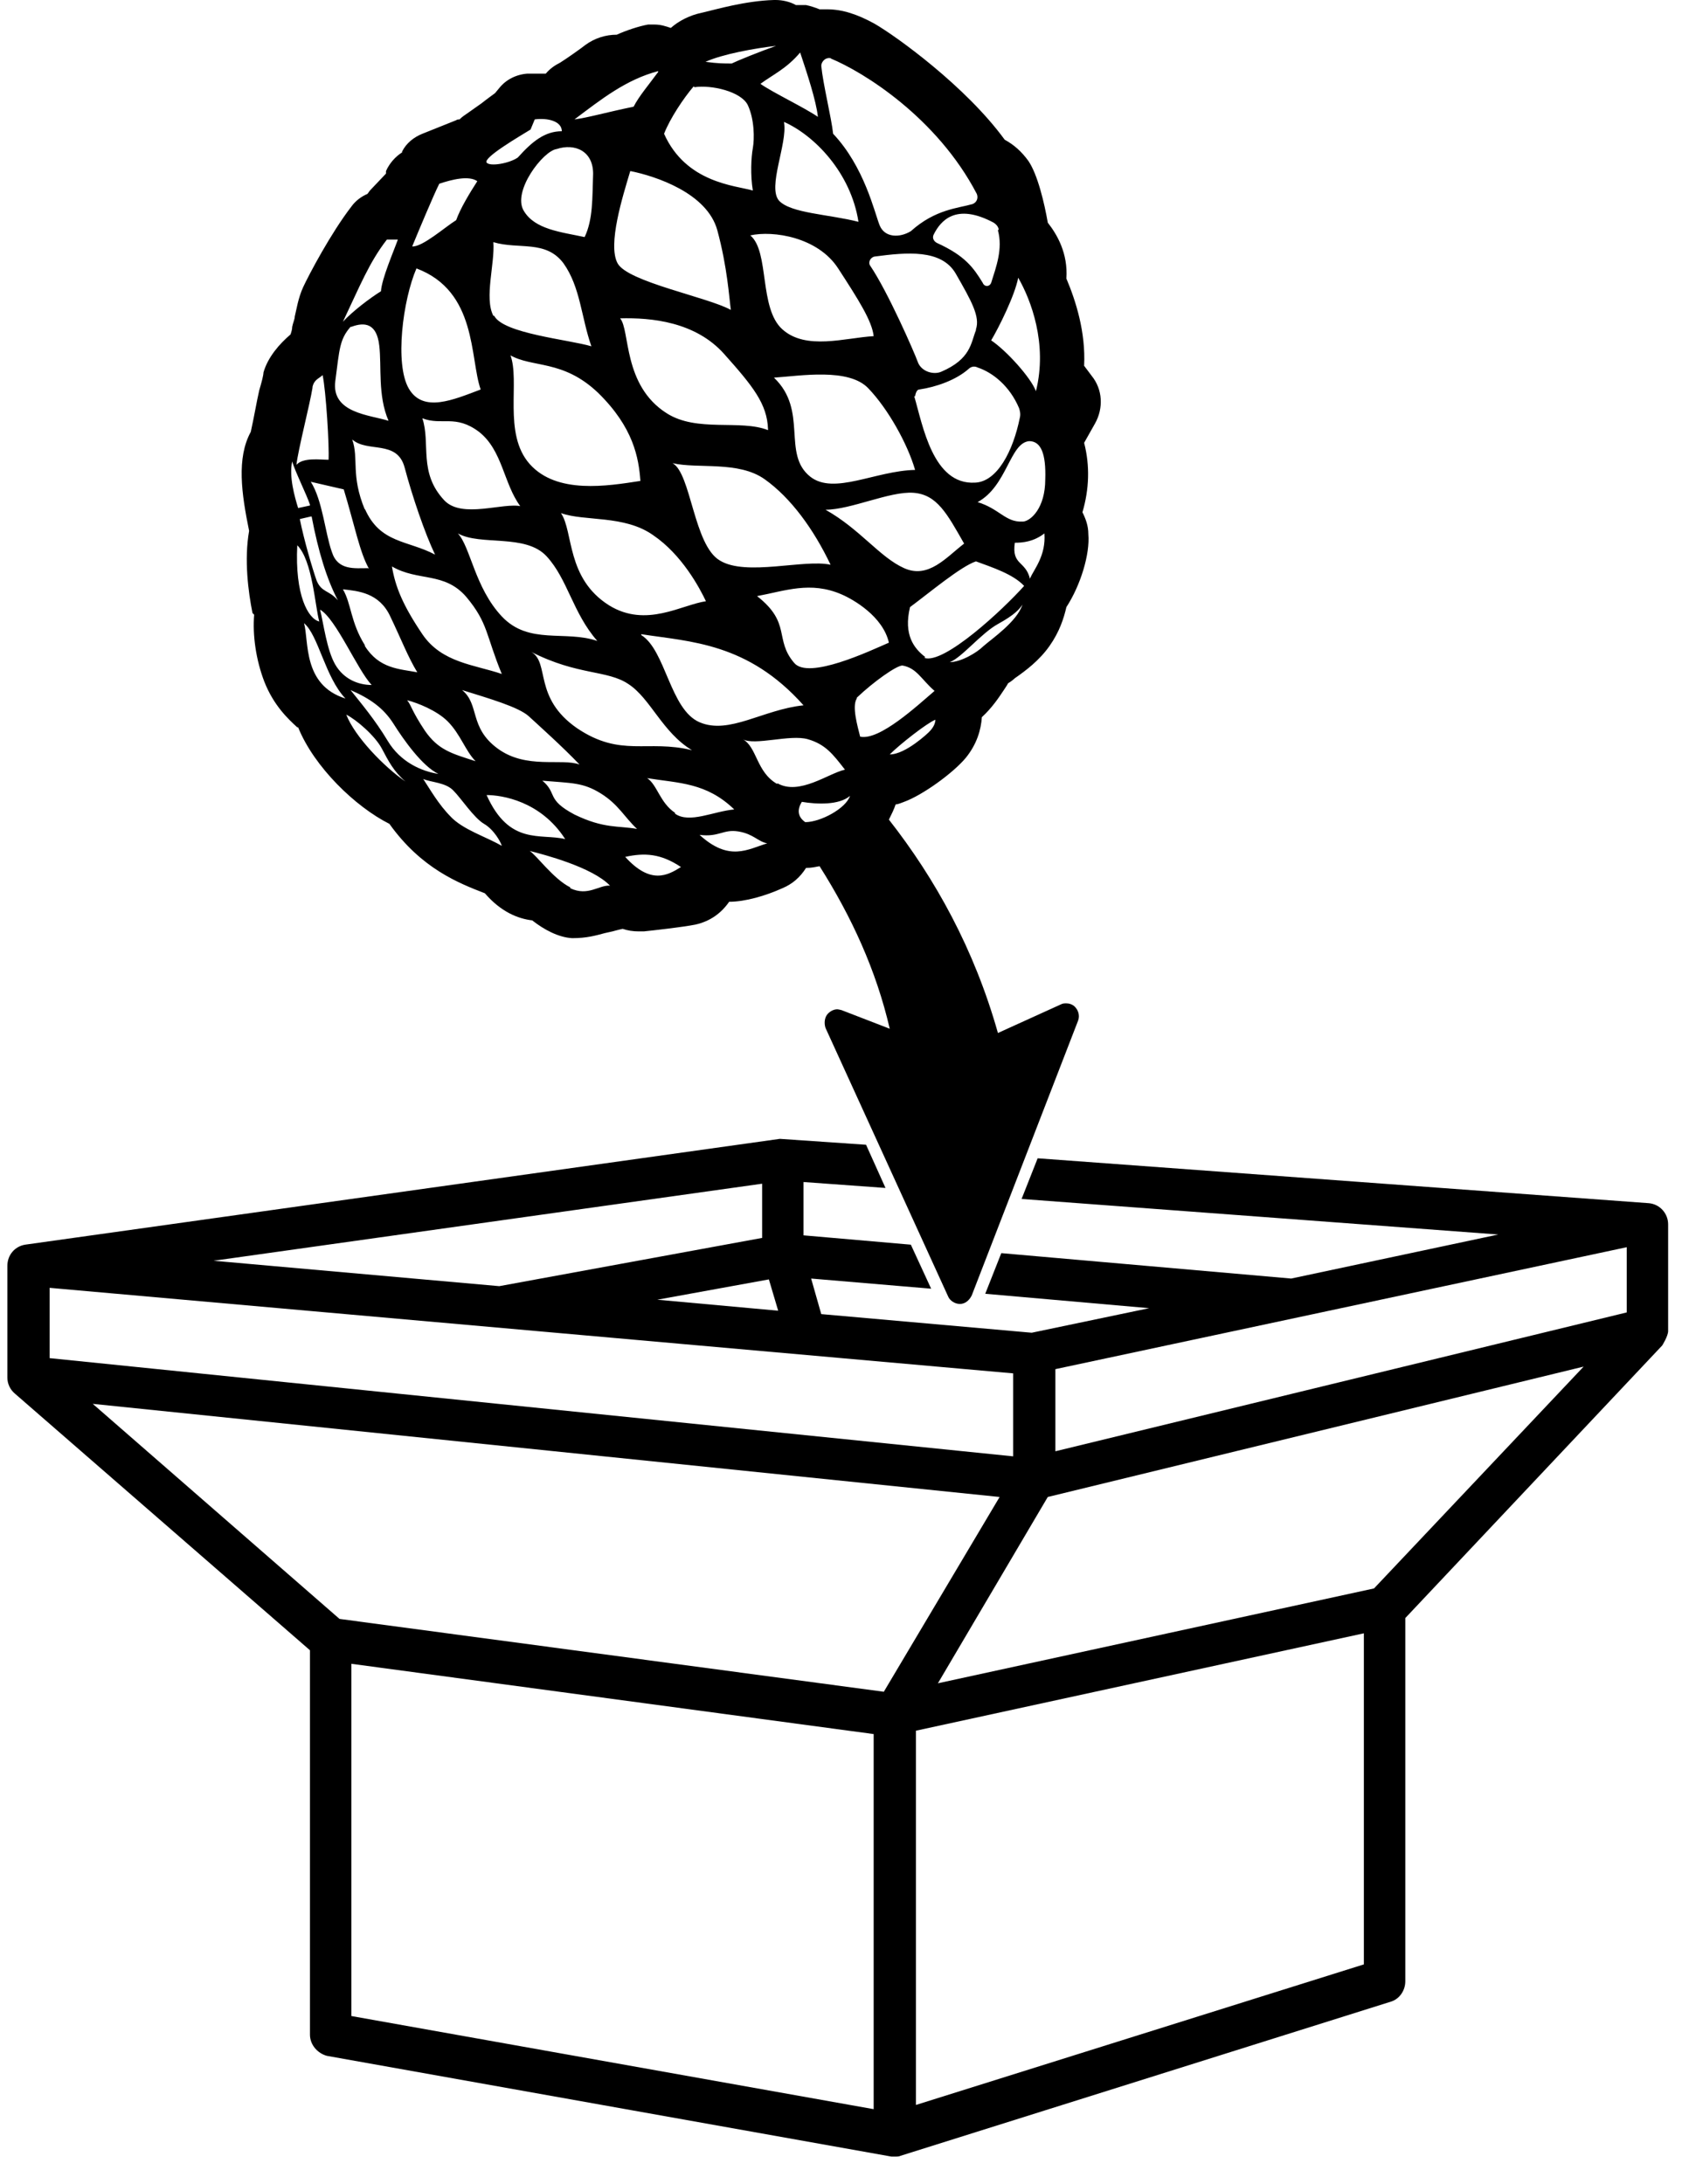
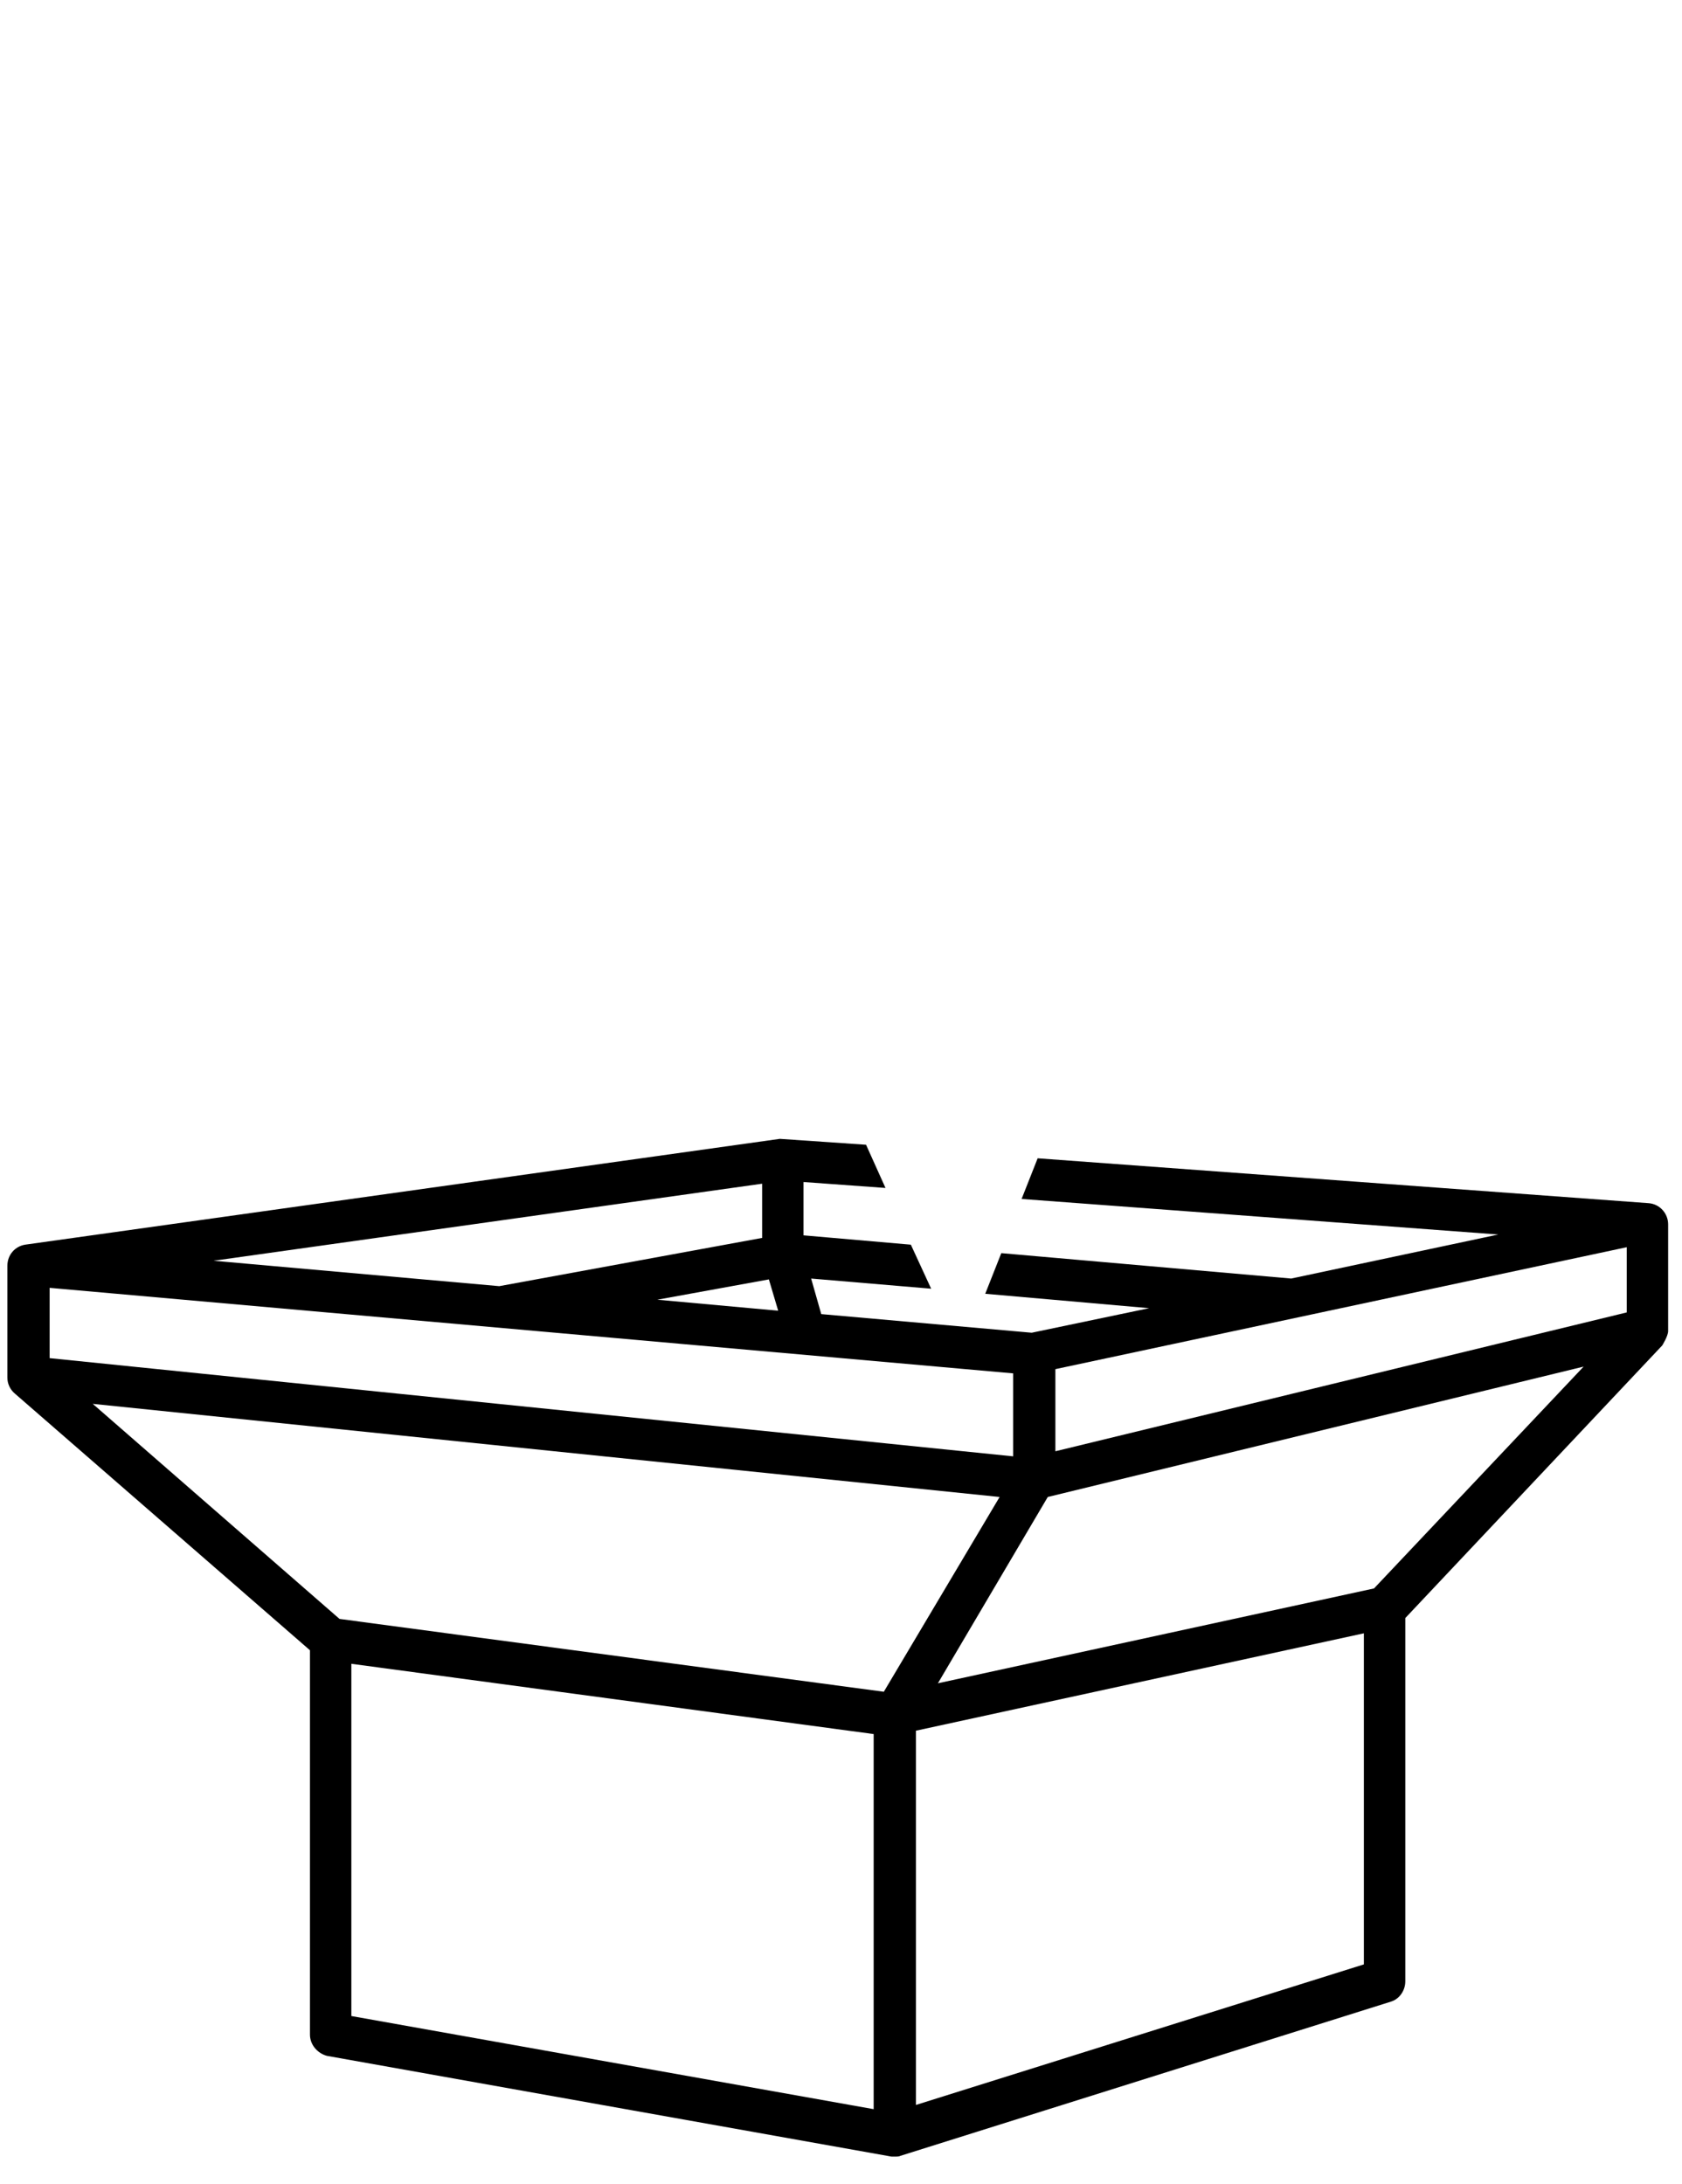
<svg xmlns="http://www.w3.org/2000/svg" width="57" height="74" viewBox="0 0 57 74" fill="none">
  <path d="M55.871 40.772L35.164 39.251L34.62 40.629L50.773 41.834L43.756 43.326L33.932 42.465L33.388 43.842L38.944 44.33L34.963 45.162L27.831 44.531L27.488 43.326L31.555 43.67L30.867 42.178L27.23 41.862V40.055L30.008 40.256L29.349 38.792L26.428 38.592L0.851 42.178C0.508 42.235 0.25 42.522 0.25 42.895V46.683C0.25 46.884 0.336 47.084 0.508 47.228L10.504 55.922V68.948C10.504 69.293 10.761 69.579 11.076 69.666L30.209 73.08C30.209 73.08 30.295 73.08 30.323 73.08C30.409 73.08 30.466 73.08 30.524 73.051L47.136 67.829C47.422 67.743 47.623 67.456 47.623 67.141V54.831L56.33 45.593C56.33 45.593 56.53 45.277 56.53 45.105V41.489C56.53 41.116 56.244 40.801 55.871 40.772ZM26.371 44.416L22.275 44.043L26.056 43.355L26.371 44.416ZM25.827 40.112V41.949L16.919 43.584L7.238 42.723L25.827 40.112ZM1.682 43.641L34.333 46.539V49.351L1.682 46.023V43.641ZM29.607 71.473L11.907 68.317V56.381L29.607 58.762V71.502V71.473ZM29.951 57.328L11.506 54.86L3.143 47.572L33.875 50.728L29.951 57.328ZM46.219 66.567L31.039 71.33V58.648L46.219 55.348V66.567ZM46.563 53.827L31.784 57.041L35.507 50.728L53.666 46.31L46.563 53.827ZM55.127 44.474L35.765 49.179V46.396L55.127 42.264V44.474Z" fill="black" />
-   <path d="M8.613 20.831C8.556 21.52 8.671 22.352 8.957 23.098C9.272 23.901 9.759 24.36 10.074 24.647C10.074 24.647 10.074 24.647 10.103 24.647C10.647 25.995 12.05 27.344 13.196 27.918C14.284 29.439 15.545 29.926 16.432 30.271C16.977 30.902 17.549 31.131 18.036 31.189C18.437 31.505 18.924 31.763 19.383 31.791C19.383 31.791 19.383 31.791 19.411 31.791C19.869 31.791 20.184 31.705 20.5 31.619L20.757 31.562C20.757 31.562 20.958 31.505 21.101 31.476C21.273 31.533 21.445 31.562 21.645 31.562C21.702 31.562 21.788 31.562 21.817 31.562C22.103 31.533 23.134 31.418 23.564 31.332C24.08 31.218 24.452 30.931 24.71 30.558C25.254 30.558 25.941 30.357 26.514 30.099C26.858 29.955 27.116 29.726 27.316 29.41C27.316 29.41 27.316 29.41 27.345 29.41C27.488 29.41 27.631 29.381 27.774 29.353C28.863 31.074 29.693 32.882 30.152 34.861L28.519 34.23C28.519 34.23 28.404 34.202 28.376 34.202C28.261 34.202 28.147 34.259 28.061 34.345C27.946 34.46 27.918 34.661 27.975 34.833L32.128 43.928C32.185 44.072 32.357 44.187 32.529 44.187C32.701 44.187 32.844 44.072 32.93 43.9L36.539 34.575C36.596 34.403 36.539 34.23 36.424 34.115C36.338 34.029 36.224 34.001 36.138 34.001C36.08 34.001 36.023 34.001 35.966 34.029L33.818 35.005C33.016 32.164 31.698 29.783 30.123 27.774C30.209 27.602 30.295 27.43 30.352 27.258C30.438 27.258 30.553 27.201 30.639 27.172C31.269 26.942 32.3 26.196 32.729 25.68C33.102 25.221 33.245 24.733 33.273 24.303C33.617 23.987 33.846 23.643 34.018 23.384C34.075 23.298 34.133 23.212 34.161 23.155C34.161 23.155 34.305 23.069 34.391 22.983C34.763 22.725 35.221 22.38 35.565 21.892C35.908 21.405 36.052 20.946 36.138 20.573C36.624 19.827 36.94 18.765 36.882 18.105C36.882 17.818 36.796 17.589 36.682 17.359C36.911 16.584 36.94 15.781 36.739 15.006L37.111 14.346C37.398 13.83 37.369 13.199 36.997 12.739L36.739 12.395C36.796 11.248 36.453 10.186 36.138 9.44C36.195 8.579 35.823 7.948 35.508 7.546C35.393 6.886 35.164 5.911 34.849 5.452C34.62 5.136 34.362 4.906 34.047 4.734C32.729 2.927 30.381 1.234 29.636 0.803C29.063 0.488 28.548 0.316 28.032 0.316C27.946 0.316 27.86 0.316 27.774 0.316C27.631 0.258 27.459 0.201 27.316 0.172C27.259 0.172 27.173 0.172 27.087 0.172C27.058 0.172 27.03 0.172 26.972 0.172C26.772 0.057 26.514 0 26.285 0C26.285 0 26.256 0 26.228 0C25.254 0.029 24.28 0.316 23.793 0.43C23.364 0.516 22.991 0.717 22.733 0.947C22.562 0.889 22.39 0.832 22.189 0.832C22.103 0.832 22.046 0.832 21.96 0.832C21.645 0.889 21.215 1.033 20.901 1.176C20.528 1.176 20.156 1.291 19.841 1.521C19.698 1.635 19.211 1.98 18.982 2.123C18.81 2.209 18.638 2.324 18.495 2.496C18.409 2.496 18.323 2.496 18.265 2.496C18.122 2.496 17.979 2.496 17.864 2.496C17.492 2.525 17.148 2.697 16.919 2.984L16.776 3.156C16.776 3.156 16.461 3.386 16.318 3.501C16.117 3.644 15.917 3.787 15.831 3.845C15.745 3.902 15.659 3.96 15.573 4.046C15.545 4.046 15.487 4.046 15.459 4.074L14.313 4.533C14.027 4.648 13.769 4.849 13.626 5.136C13.626 5.136 13.626 5.136 13.626 5.165C13.396 5.308 13.196 5.538 13.081 5.796V5.882L12.537 6.456C12.509 6.485 12.48 6.542 12.451 6.571C12.251 6.657 12.05 6.8 11.907 7.001C11.22 7.89 10.475 9.296 10.275 9.727C10.103 10.1 10.045 10.502 9.988 10.731C9.988 10.817 9.931 10.932 9.902 11.075C9.902 11.161 9.874 11.248 9.845 11.334C9.473 11.649 9.072 12.108 8.928 12.625C8.928 12.711 8.871 12.94 8.785 13.227C8.699 13.6 8.613 14.117 8.499 14.633C8.012 15.523 8.184 16.728 8.442 17.99C8.27 18.966 8.413 20.056 8.556 20.773L8.613 20.831ZM10.074 18.478C10.59 18.994 10.676 20.544 10.819 21.06C10.446 20.974 9.988 20.171 10.074 18.478ZM17.263 12.022C18.036 12.481 19.067 12.166 20.27 13.313C21.473 14.49 21.645 15.523 21.702 16.297C20.585 16.47 18.867 16.756 17.95 15.724C17.034 14.691 17.635 12.912 17.292 12.022H17.263ZM16.719 10.702C16.404 10.1 16.776 8.923 16.719 8.206C17.578 8.464 18.495 8.12 19.096 8.923C19.669 9.727 19.698 10.76 20.041 11.735C19.268 11.506 17.062 11.305 16.747 10.702H16.719ZM28.404 9.096C29.092 10.157 29.55 10.874 29.607 11.391C28.634 11.448 27.316 11.879 26.514 11.161C25.712 10.444 26.084 8.522 25.426 7.977C26.199 7.804 27.717 8.034 28.404 9.096ZM26.571 4.132C27.602 4.591 28.834 5.853 29.092 7.517C28.089 7.259 26.801 7.231 26.4 6.8C25.999 6.341 26.686 4.878 26.571 4.16V4.132ZM12.365 21.864C11.879 21.089 11.907 20.458 11.621 19.97C12.136 20.027 12.852 20.085 13.225 20.888C13.597 21.663 13.826 22.265 14.141 22.782C13.54 22.667 12.852 22.667 12.365 21.892V21.864ZM12.595 23.212C12.136 23.212 11.649 23.012 11.363 22.524C11.076 22.036 10.962 21.118 10.847 20.659C11.392 20.974 12.108 22.696 12.595 23.212ZM15.172 24.446C15.602 24.877 15.774 25.45 16.117 25.795C15.315 25.536 14.857 25.422 14.399 24.762C13.941 24.073 13.941 23.901 13.797 23.729C14.141 23.815 14.8 24.073 15.172 24.446ZM15.659 23.384C16.576 23.671 17.578 23.958 17.922 24.274C18.265 24.59 19.067 25.307 19.64 25.909C19.039 25.68 17.836 26.082 16.862 25.364C15.888 24.647 16.261 23.872 15.659 23.384ZM19.554 24.676C18.065 23.643 18.638 22.466 18.008 22.093C19.583 22.897 20.585 22.696 21.301 23.184C22.046 23.671 22.447 24.819 23.45 25.422C21.932 25.049 21.044 25.68 19.554 24.676ZM28.147 19.138C27.259 18.937 25.283 19.54 24.395 18.994C23.507 18.478 23.421 16.039 22.791 15.695C23.65 15.896 25.025 15.609 25.913 16.24C26.801 16.871 27.574 17.933 28.147 19.138ZM26.228 12.797C27.116 12.739 28.777 12.453 29.436 13.17C30.094 13.858 30.753 15.035 31.011 15.924C29.665 15.953 28.261 16.785 27.459 16.154C26.485 15.379 27.402 13.916 26.228 12.797ZM23.936 20.372C23.106 20.486 21.903 21.29 20.643 20.515C19.182 19.597 19.44 18.019 19.01 17.388C19.812 17.675 21.158 17.445 22.132 18.134C23.106 18.794 23.707 19.913 23.936 20.401V20.372ZM21.731 21.491C23.392 21.749 25.34 21.778 27.23 23.901C25.855 24.044 24.71 24.905 23.707 24.475C22.705 24.044 22.562 22.036 21.731 21.52V21.491ZM26.915 22.466C26.228 21.663 26.829 21.118 25.655 20.2C26.6 20.027 27.459 19.683 28.519 20.142C28.92 20.314 29.922 20.888 30.123 21.778C29.464 22.065 27.402 23.04 26.915 22.466ZM27.975 17.273C28.834 17.273 30.152 16.642 30.953 16.699C31.756 16.756 32.099 17.416 32.672 18.421C32.071 18.88 31.469 19.626 30.639 19.253C29.808 18.88 29.149 17.933 27.975 17.273ZM31.011 13.428C31.011 13.428 31.04 13.199 31.154 13.199C31.727 13.113 32.386 12.883 32.815 12.51C32.901 12.424 33.016 12.395 33.13 12.453C33.646 12.625 34.219 13.084 34.534 13.83C34.562 13.916 34.591 14.031 34.562 14.146C34.333 15.293 33.789 16.326 33.044 16.355C31.612 16.441 31.269 14.404 30.982 13.428H31.011ZM33.073 11.19C32.901 11.62 32.901 12.166 31.899 12.596C31.641 12.711 31.211 12.596 31.097 12.252C30.982 11.936 30.094 9.899 29.493 9.009C29.407 8.895 29.493 8.723 29.636 8.694C30.724 8.55 31.899 8.436 32.386 9.268C32.93 10.215 33.216 10.731 33.073 11.161V11.19ZM26.027 14.576C25.082 14.203 23.621 14.662 22.59 14.002C21.101 13.055 21.359 11.19 21.015 10.788C22.075 10.76 23.564 10.903 24.538 11.993C25.512 13.084 25.999 13.686 26.027 14.547V14.576ZM18.523 18.851C19.239 19.626 19.411 20.773 20.242 21.72C19.153 21.347 17.922 21.864 17.005 20.888C16.089 19.913 15.945 18.535 15.516 18.076C16.289 18.507 17.807 18.076 18.523 18.851ZM15.802 20.228C16.547 21.118 16.461 21.52 17.005 22.839C16.089 22.524 14.972 22.466 14.313 21.491C13.654 20.515 13.396 19.884 13.282 19.195C14.17 19.712 15.058 19.367 15.802 20.228ZM12.365 17.273C11.879 16.097 12.165 15.551 11.936 14.892C12.451 15.351 13.454 14.892 13.711 15.838C13.969 16.814 14.399 18.076 14.743 18.794C13.826 18.306 12.881 18.421 12.365 17.244V17.273ZM12.48 19.253C12.022 19.253 11.449 19.339 11.248 18.708C11.019 18.076 10.933 16.957 10.532 16.326L11.649 16.584C12.022 17.818 12.194 18.736 12.509 19.281L12.48 19.253ZM10.561 17.503C10.79 18.708 11.076 19.626 11.449 20.343C11.162 19.999 10.905 20.085 10.733 19.683C10.59 19.281 10.303 18.306 10.16 17.589L10.532 17.503H10.561ZM10.303 21.118C10.79 21.52 11.019 22.954 11.707 23.671C10.246 23.212 10.475 21.72 10.303 21.118ZM11.735 24.217C12.079 24.389 12.709 24.934 12.938 25.364C13.167 25.795 13.339 26.139 13.74 26.483C13.024 25.995 12.022 24.963 11.735 24.217ZM13.139 25.106C12.709 24.389 12.222 23.815 11.879 23.384C12.537 23.671 12.995 23.987 13.339 24.532C13.683 25.077 14.313 25.967 14.857 26.225C14.284 26.139 13.568 25.823 13.139 25.106ZM15.287 27.688C14.857 27.258 14.571 26.741 14.342 26.397C14.599 26.512 15.115 26.512 15.373 26.799C15.63 27.057 16.06 27.717 16.404 27.918C16.747 28.119 16.977 28.549 17.005 28.664C16.461 28.348 15.688 28.119 15.258 27.66L15.287 27.688ZM16.49 26.942C17.005 26.942 18.323 27.143 19.153 28.434C18.323 28.233 17.263 28.664 16.49 26.942ZM19.325 30.07C18.752 29.783 18.18 28.98 17.95 28.836C18.409 28.951 20.07 29.381 20.671 30.012C20.299 29.984 19.927 30.386 19.325 30.099V30.07ZM19.468 27.602C18.495 27.086 18.896 26.885 18.38 26.455C19.383 26.541 19.755 26.512 20.356 26.885C20.958 27.258 21.158 27.688 21.588 28.09C20.958 27.975 20.471 28.09 19.468 27.602ZM21.187 29.037C21.846 28.893 22.39 28.922 23.077 29.381C22.619 29.668 22.046 29.984 21.187 29.037ZM22.877 27.545C22.361 27.201 22.275 26.598 21.932 26.369C22.991 26.541 23.936 26.512 24.882 27.43C24.194 27.488 23.364 27.918 22.877 27.574V27.545ZM23.707 28.291C24.366 28.377 24.509 28.09 25.025 28.176C25.54 28.262 25.684 28.52 25.999 28.578C25.34 28.779 24.71 29.209 23.707 28.291ZM26.342 26.569C25.626 26.168 25.655 25.307 25.168 25.049C25.569 25.278 26.772 24.877 27.373 25.049C27.975 25.221 28.233 25.565 28.634 26.082C28.089 26.196 27.087 26.971 26.342 26.541V26.569ZM27.288 27.86C27.001 27.66 27.03 27.401 27.173 27.172C27.688 27.258 28.433 27.287 28.805 26.971C28.662 27.401 27.803 27.86 27.288 27.86ZM29.035 23.643C29.607 23.098 30.381 22.552 30.581 22.552C31.068 22.639 31.211 23.012 31.67 23.413C31.097 23.901 29.808 25.106 29.149 24.963C29.063 24.618 28.863 23.93 29.035 23.671V23.643ZM31.469 24.819C31.469 24.819 30.696 25.565 30.152 25.565C30.495 25.221 31.412 24.503 31.698 24.389C31.698 24.59 31.526 24.762 31.469 24.819ZM33.331 21.892C33.102 22.122 32.557 22.438 32.185 22.438C32.586 22.294 33.245 21.462 33.818 21.146C34.391 20.831 34.562 20.63 34.648 20.486C34.476 21.06 33.589 21.663 33.331 21.892ZM31.355 22.265C30.982 21.979 30.61 21.52 30.839 20.573C31.498 20.085 32.557 19.195 33.073 19.023C33.617 19.224 34.333 19.454 34.706 19.855C33.989 20.659 31.985 22.524 31.326 22.294L31.355 22.265ZM34.906 19.626C34.763 18.994 34.276 19.167 34.391 18.392C34.648 18.392 35.021 18.363 35.393 18.076C35.45 18.822 35.049 19.281 34.906 19.597V19.626ZM34.648 17.675C34.075 17.703 33.875 17.244 33.13 17.015C34.133 16.47 34.219 15.006 34.877 14.949C35.278 14.949 35.45 15.379 35.422 16.24C35.422 17.216 34.935 17.646 34.677 17.675H34.648ZM34.505 9.411C34.935 10.157 35.508 11.649 35.106 13.256C34.935 12.797 34.104 11.879 33.589 11.534C33.846 11.104 34.391 10.014 34.505 9.411ZM33.818 7.804C33.989 8.436 33.76 9.038 33.589 9.583C33.531 9.727 33.359 9.727 33.302 9.583C32.987 9.067 32.701 8.665 31.756 8.235C31.641 8.177 31.584 8.063 31.641 7.948C31.87 7.489 32.386 6.858 33.675 7.546C33.76 7.604 33.818 7.661 33.846 7.776L33.818 7.804ZM28.147 1.98C29.264 2.439 31.756 3.988 33.102 6.571C33.159 6.714 33.102 6.858 32.958 6.915C32.471 7.058 31.698 7.087 30.868 7.833C30.495 8.063 29.98 8.063 29.808 7.632C29.636 7.202 29.292 5.652 28.233 4.533C28.175 3.988 27.889 2.841 27.832 2.238C27.832 2.066 28.003 1.922 28.175 1.98H28.147ZM27.116 1.779C27.345 2.468 27.66 3.414 27.717 3.96C27.259 3.644 26.171 3.127 25.77 2.841C26.199 2.525 26.657 2.324 27.116 1.779ZM26.314 1.549C25.741 1.75 24.968 2.066 24.796 2.152C24.509 2.152 24.337 2.152 23.908 2.095C24.481 1.836 25.569 1.635 26.342 1.549H26.314ZM23.535 2.955C24.108 2.869 25.111 3.099 25.34 3.558C25.569 4.046 25.569 4.706 25.512 5.021C25.454 5.337 25.426 5.939 25.512 6.456C24.91 6.284 23.249 6.198 22.504 4.533C22.705 4.017 23.163 3.328 23.507 2.927L23.535 2.955ZM24.309 7.804C24.652 9.067 24.71 10.1 24.767 10.502C23.994 10.071 21.273 9.555 20.929 8.923C20.585 8.292 21.101 6.657 21.359 5.796C22.218 5.968 23.965 6.542 24.309 7.804ZM22.304 2.439C21.989 2.869 21.645 3.271 21.473 3.615C20.5 3.816 19.927 3.988 19.468 4.046C20.385 3.357 21.215 2.697 22.304 2.41V2.439ZM20.099 5.911C20.07 6.714 20.099 7.431 19.812 8.034C19.01 7.862 18.122 7.776 17.75 7.144C17.349 6.485 18.409 5.107 18.867 5.05C19.468 4.849 20.127 5.107 20.099 5.939V5.911ZM17.979 4.39L18.122 4.046C18.552 3.988 19.039 4.103 19.039 4.447C18.466 4.447 18.036 4.792 17.549 5.337C17.263 5.538 16.604 5.652 16.49 5.509C16.375 5.337 17.607 4.62 17.979 4.39ZM17.664 17.158C17.062 17.015 15.659 17.589 15.058 16.957C14.17 16.011 14.599 15.035 14.313 14.174C14.972 14.432 15.43 14.031 16.232 14.633C17.034 15.264 17.062 16.384 17.635 17.158H17.664ZM14.886 6.226C15.315 6.083 15.888 5.939 16.175 6.14C15.917 6.542 15.602 7.058 15.459 7.46C15.086 7.69 14.313 8.378 13.969 8.35C14.17 7.862 14.685 6.628 14.886 6.226ZM14.113 9.096C16.175 9.87 15.917 12.137 16.289 13.199C15.373 13.543 14.342 14.002 13.855 13.17C13.368 12.338 13.654 10.157 14.113 9.096ZM13.482 8.12C13.339 8.522 12.938 9.44 12.91 9.87C12.537 10.1 11.936 10.559 11.621 10.903C12.194 9.698 12.509 8.895 13.11 8.12H13.482ZM11.907 11.075C12.365 10.903 12.766 10.961 12.852 11.707C12.938 12.424 12.795 13.399 13.167 14.26C12.537 14.059 11.22 14.002 11.363 12.912C11.506 11.821 11.506 11.506 11.879 11.075H11.907ZM10.59 13.113C10.647 12.854 10.819 12.826 10.933 12.711C11.048 13.256 11.162 15.121 11.134 15.58C10.847 15.58 10.275 15.494 10.045 15.752C10.103 15.236 10.504 13.686 10.59 13.141V13.113ZM10.504 17.13L10.103 17.216C9.988 16.843 9.788 16.154 9.902 15.637C9.988 15.953 10.389 16.756 10.504 17.101V17.13Z" fill="black" />
</svg>